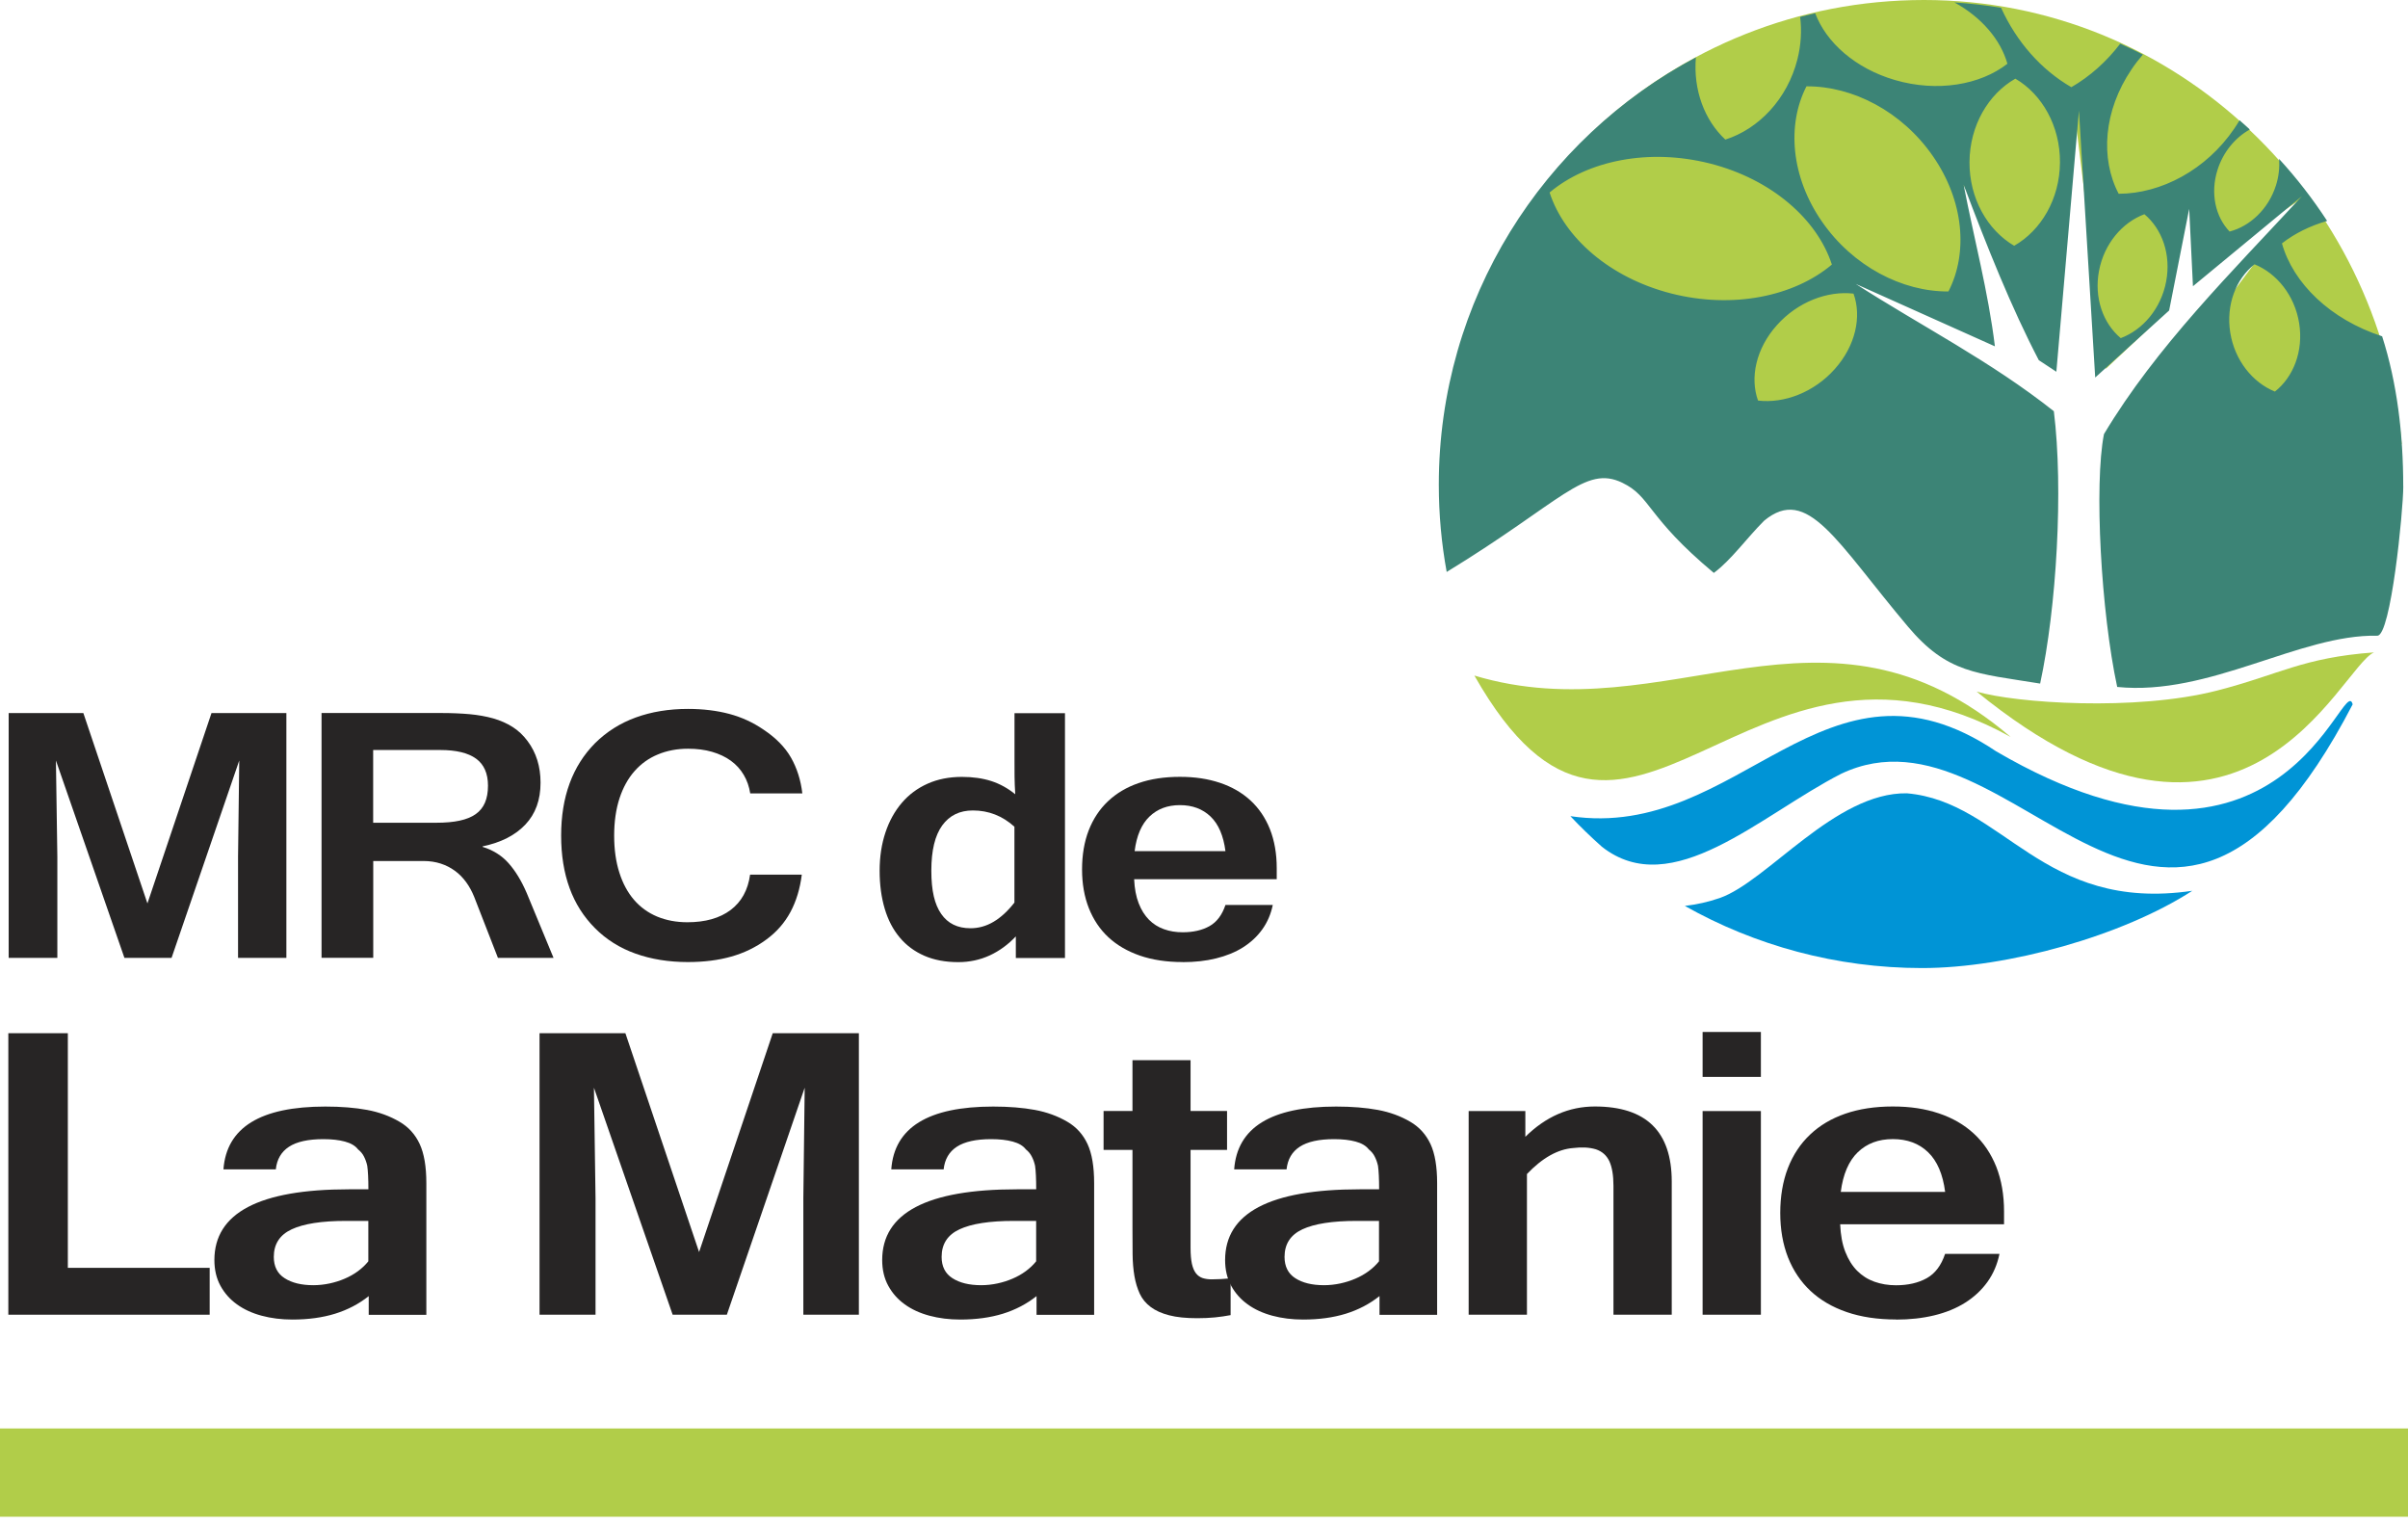
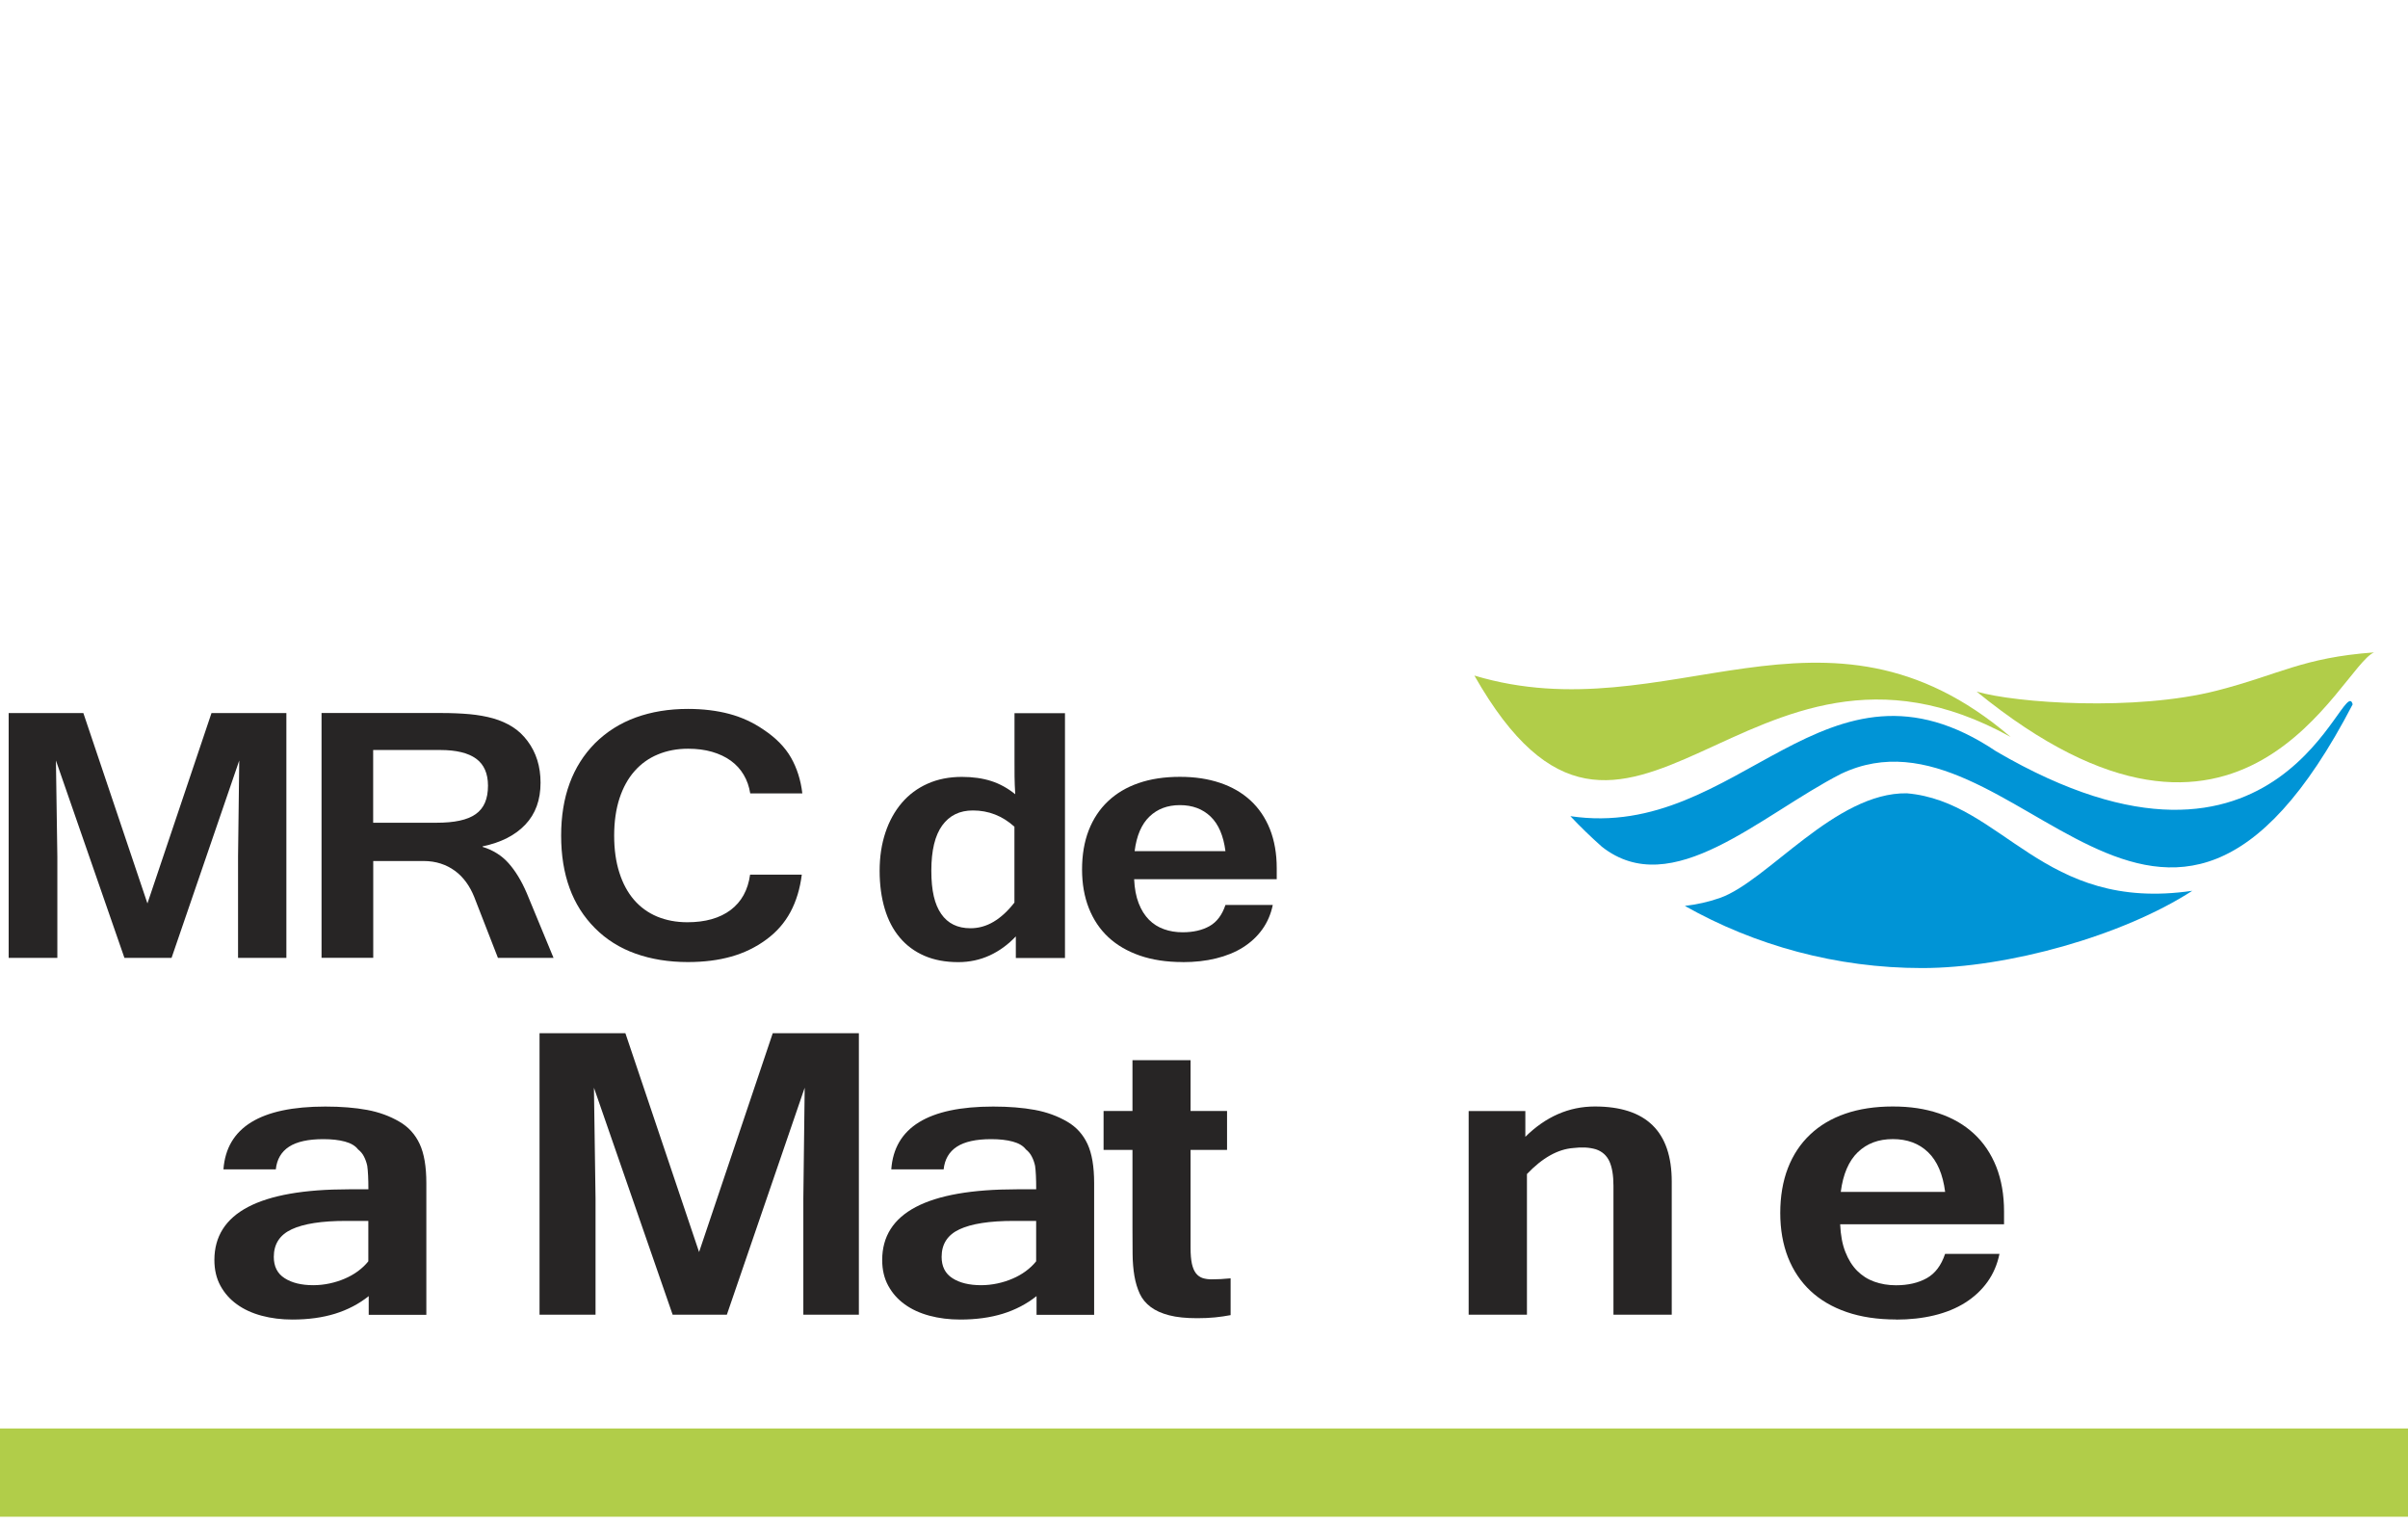
<svg xmlns="http://www.w3.org/2000/svg" width="98" height="62" viewBox="0 0 98 62" fill="none">
-   <path fill-rule="evenodd" clip-rule="evenodd" d="M97.743 18.062C96.848 8.035 88.561 0 78.302 0C68.042 0 59.618 7.86 58.723 17.89L71.683 16.834L75.943 17.595L76.63 14.405L75.382 11.247L80.206 13.283L79.918 7.521L83.229 14.632L84.416 4.451L85.705 15.006L88.249 12.615L89.007 7.885L89.998 10.544L93.776 8.013L89.278 14.027L90.966 17.909L97.746 18.068L97.743 18.062Z" fill="#B1CD49" />
-   <path fill-rule="evenodd" clip-rule="evenodd" d="M97.806 19.789C97.806 17.682 97.559 15.589 96.947 13.685C94.835 12.998 93.324 11.524 92.87 9.904C93.387 9.499 94.014 9.19 94.709 8.99C94.126 8.096 93.472 7.25 92.752 6.465C92.78 6.812 92.742 7.182 92.624 7.551C92.32 8.506 91.573 9.206 90.739 9.422C90.164 8.823 89.945 7.866 90.249 6.908C90.482 6.178 90.972 5.598 91.562 5.269C91.426 5.141 91.286 5.018 91.144 4.895C91.078 5.007 91.007 5.119 90.933 5.228C89.792 6.911 87.954 7.882 86.225 7.885C85.47 6.451 85.609 4.503 86.75 2.821C86.892 2.61 87.046 2.41 87.21 2.222C86.906 2.066 86.6 1.918 86.288 1.778C85.735 2.503 85.059 3.108 84.299 3.548C83.07 2.837 82.069 1.704 81.44 0.317C80.816 0.213 80.181 0.142 79.538 0.098C80.646 0.703 81.42 1.614 81.697 2.594C80.589 3.458 78.841 3.759 77.117 3.256C75.508 2.785 74.321 1.729 73.875 0.539C73.67 0.585 73.464 0.635 73.262 0.687C73.33 1.239 73.3 1.825 73.15 2.416C72.742 4.027 71.579 5.247 70.217 5.68C69.369 4.892 68.906 3.661 69.019 2.336C62.794 5.639 58.556 12.183 58.556 19.72C58.556 20.935 58.666 22.122 58.877 23.274C63.58 20.402 64.499 18.905 66.028 19.646C67.21 20.218 66.997 21.017 69.749 23.313C70.455 22.79 71.073 21.912 71.798 21.187C73.568 19.726 74.728 22.032 77.642 25.49C79.256 27.408 80.427 27.392 83.029 27.816C83.697 24.724 83.981 19.912 83.587 16.733C81.005 14.689 78.211 13.28 75.525 11.554L81.188 14.093C80.922 11.898 80.337 9.704 79.913 7.51C80.876 10.06 81.866 12.533 82.974 14.656L83.689 15.127L84.608 4.501L85.27 15.362L88.279 12.634L89.095 8.498L89.248 11.647L93.686 7.981C90.805 11.094 87.757 14.106 85.626 17.666C85.223 19.718 85.505 24.894 86.165 27.953C89.924 28.333 93.593 25.802 96.752 25.868C97.302 25.879 97.808 20.782 97.808 19.786L97.806 19.789ZM74.553 10.766C73.013 12.063 70.521 12.58 68.014 11.942C65.511 11.302 63.662 9.674 63.065 7.833C64.606 6.536 67.098 6.019 69.604 6.656C72.107 7.297 73.957 8.925 74.553 10.766ZM79.297 11.86C77.418 11.874 75.407 10.837 74.148 9.015C72.887 7.195 72.715 5.078 73.519 3.513C75.399 3.499 77.41 4.536 78.668 6.358C79.929 8.178 80.102 10.295 79.297 11.86ZM81.973 10.002C80.884 9.362 80.145 8.074 80.154 6.591C80.165 5.108 80.92 3.828 82.02 3.201C83.109 3.838 83.847 5.13 83.836 6.613C83.825 8.096 83.07 9.376 81.97 10.002H81.973ZM92.583 15.934C91.675 15.565 90.947 14.664 90.766 13.534C90.586 12.405 90.999 11.348 91.754 10.755C92.662 11.124 93.39 12.024 93.571 13.154C93.751 14.284 93.338 15.34 92.583 15.934ZM87.272 8.717C87.992 9.316 88.367 10.361 88.156 11.461C87.946 12.56 87.21 13.422 86.309 13.759C85.59 13.157 85.215 12.115 85.426 11.015C85.636 9.915 86.372 9.053 87.272 8.717ZM71.549 16.303C71.21 15.368 71.465 14.183 72.313 13.234C73.161 12.284 74.373 11.825 75.434 11.948C75.773 12.883 75.519 14.068 74.671 15.017C73.826 15.967 72.611 16.426 71.549 16.3V16.303Z" fill="#3C8476" />
  <path fill-rule="evenodd" clip-rule="evenodd" d="M60.004 27.49C66.258 38.497 70.989 23.966 81.828 29.988C74.236 23.496 67.891 29.857 60.004 27.49Z" fill="#B1CD49" />
  <path fill-rule="evenodd" clip-rule="evenodd" d="M96.618 26.547C93.691 26.763 92.772 27.449 90.219 28.103C86.909 28.951 82.031 28.609 80.444 28.142C91.333 37.022 95.209 27.17 96.616 26.547H96.618Z" fill="#B1CD49" />
  <path fill-rule="evenodd" clip-rule="evenodd" d="M95.748 28.661C95.387 27.266 92.903 37.383 81.24 30.574C74.263 25.884 70.816 34.237 63.911 33.211C64.318 33.646 64.748 34.059 65.194 34.456C68.05 36.702 71.629 33.178 74.928 31.488C82.011 28.12 87.97 43.624 95.748 28.661Z" fill="#0094D6" />
  <path fill-rule="evenodd" clip-rule="evenodd" d="M78.222 39.392C81.708 39.392 86.394 38.078 89.221 36.248C83.109 37.145 81.538 32.623 77.607 32.281C74.685 32.234 71.93 35.862 69.993 36.541C69.519 36.705 69.054 36.806 68.57 36.864C71.421 38.472 74.737 39.392 78.222 39.392Z" fill="#0094D6" />
  <path d="M98 58.127H0V61.719H98V58.127Z" fill="#B1CD49" />
  <path d="M11.655 38.978H9.688V34.864L9.737 30.946L6.982 38.978H5.064L2.276 30.946L2.334 34.864V38.978H0.353V29.017H3.393L6 36.762L8.607 29.017H11.655V38.978Z" fill="#272525" />
  <path d="M22.525 38.978H20.265L19.299 36.497C19.212 36.281 19.105 36.081 18.974 35.901C18.842 35.72 18.692 35.564 18.514 35.435C18.339 35.307 18.145 35.208 17.934 35.14C17.723 35.072 17.491 35.036 17.236 35.036H15.19V38.976H13.086V29.014H17.969C18.38 29.014 18.763 29.031 19.11 29.061C19.46 29.094 19.781 29.151 20.073 29.233C20.366 29.318 20.629 29.433 20.861 29.581C21.094 29.728 21.296 29.92 21.471 30.155C21.824 30.626 21.999 31.192 21.999 31.849C21.999 32.552 21.794 33.118 21.381 33.553C20.971 33.988 20.391 34.284 19.641 34.44V34.461C20.062 34.59 20.415 34.809 20.694 35.121C20.973 35.433 21.222 35.84 21.439 36.346L22.527 38.976L22.525 38.978ZM15.187 33.479H17.748C18.123 33.479 18.44 33.452 18.705 33.394C18.971 33.337 19.19 33.249 19.359 33.129C19.529 33.009 19.655 32.853 19.737 32.661C19.819 32.47 19.86 32.24 19.86 31.969C19.86 31.474 19.698 31.107 19.376 30.872C19.053 30.637 18.566 30.519 17.917 30.519H15.187V33.479Z" fill="#272525" />
  <path d="M27.997 39.148C27.217 39.148 26.505 39.033 25.868 38.806C25.228 38.579 24.678 38.234 24.218 37.772C23.753 37.307 23.406 36.76 23.179 36.133C22.951 35.507 22.837 34.798 22.837 34.002C22.837 32.426 23.296 31.173 24.218 30.24C24.689 29.775 25.241 29.425 25.876 29.195C26.511 28.965 27.217 28.847 27.997 28.847C28.615 28.847 29.176 28.916 29.679 29.05C30.183 29.184 30.645 29.397 31.069 29.687C31.572 30.021 31.947 30.401 32.191 30.828C32.434 31.255 32.59 31.742 32.653 32.286H30.533C30.489 32.007 30.401 31.753 30.267 31.529C30.133 31.302 29.961 31.113 29.742 30.954C29.526 30.798 29.271 30.678 28.979 30.593C28.686 30.508 28.36 30.467 28.005 30.467C27.556 30.467 27.146 30.544 26.773 30.7C26.401 30.853 26.084 31.083 25.822 31.381C25.559 31.679 25.356 32.048 25.211 32.489C25.069 32.929 24.995 33.433 24.995 34.002C24.995 34.571 25.066 35.069 25.206 35.507C25.345 35.947 25.545 36.316 25.802 36.615C26.059 36.913 26.371 37.14 26.741 37.296C27.11 37.449 27.52 37.528 27.975 37.528C28.705 37.528 29.293 37.361 29.734 37.03C30.174 36.699 30.44 36.221 30.527 35.591H32.631C32.56 36.16 32.407 36.667 32.172 37.107C31.936 37.547 31.608 37.925 31.184 38.234C30.757 38.549 30.281 38.779 29.758 38.926C29.236 39.074 28.648 39.148 27.991 39.148H27.997Z" fill="#272525" />
  <path d="M41.342 38.103C41.028 38.437 40.675 38.694 40.281 38.877C39.887 39.058 39.46 39.151 39 39.151C38.48 39.151 38.021 39.066 37.624 38.894C37.225 38.721 36.891 38.475 36.62 38.152C36.349 37.832 36.144 37.441 36.007 36.981C35.87 36.522 35.799 36.005 35.799 35.433C35.799 34.861 35.879 34.344 36.035 33.876C36.191 33.408 36.415 33.006 36.702 32.669C36.989 32.333 37.34 32.073 37.75 31.89C38.16 31.706 38.628 31.613 39.148 31.613C39.597 31.613 39.996 31.671 40.344 31.783C40.691 31.895 41.017 32.076 41.318 32.319C41.301 32.059 41.293 31.819 41.29 31.602C41.288 31.384 41.288 31.167 41.288 30.951V29.022H43.342V38.984H41.342V38.103ZM41.285 33.641C40.798 33.2 40.234 32.979 39.594 32.979C39.058 32.979 38.642 33.181 38.346 33.589C38.051 33.996 37.903 34.609 37.903 35.43C37.903 36.251 38.037 36.801 38.305 37.189C38.574 37.578 38.97 37.772 39.495 37.772C39.827 37.772 40.141 37.684 40.439 37.507C40.738 37.329 41.019 37.069 41.285 36.727V33.641Z" fill="#272525" />
  <path d="M48.133 39.148C47.476 39.148 46.896 39.06 46.39 38.885C45.884 38.71 45.457 38.461 45.11 38.139C44.762 37.816 44.497 37.419 44.313 36.954C44.13 36.489 44.037 35.963 44.037 35.378C44.037 34.792 44.127 34.254 44.308 33.788C44.489 33.323 44.751 32.927 45.093 32.604C45.435 32.281 45.851 32.032 46.341 31.865C46.83 31.695 47.391 31.611 48.018 31.611C48.644 31.611 49.161 31.693 49.648 31.854C50.133 32.016 50.548 32.256 50.891 32.571C51.235 32.888 51.498 33.277 51.684 33.742C51.867 34.207 51.96 34.735 51.96 35.329V35.777H46.157C46.174 36.155 46.234 36.48 46.341 36.754C46.447 37.028 46.587 37.249 46.759 37.424C46.932 37.599 47.137 37.728 47.369 37.81C47.602 37.895 47.856 37.936 48.133 37.936C48.559 37.936 48.923 37.854 49.222 37.687C49.52 37.52 49.736 37.233 49.873 36.825H51.799C51.722 37.197 51.58 37.528 51.372 37.818C51.164 38.108 50.901 38.352 50.584 38.552C50.267 38.751 49.9 38.899 49.487 39C49.074 39.102 48.623 39.151 48.133 39.151V39.148ZM49.873 34.634C49.791 34.005 49.591 33.537 49.268 33.227C48.945 32.918 48.529 32.762 48.021 32.762C47.512 32.762 47.104 32.918 46.781 33.227C46.458 33.537 46.256 34.005 46.177 34.634H49.873Z" fill="#272525" />
-   <path d="M8.533 53.498H0.339V42.043H2.761V51.591H8.533V53.498Z" fill="#272525" />
  <path d="M15.012 52.737C14.607 53.06 14.15 53.298 13.639 53.457C13.127 53.615 12.55 53.695 11.901 53.695C11.453 53.695 11.037 53.643 10.648 53.539C10.262 53.435 9.926 53.282 9.644 53.077C9.36 52.874 9.135 52.62 8.971 52.319C8.807 52.018 8.725 51.667 8.725 51.273C8.725 49.356 10.55 48.395 14.199 48.395H14.993C14.993 47.96 14.976 47.643 14.946 47.438C14.916 47.301 14.872 47.178 14.815 47.066C14.76 46.953 14.678 46.855 14.571 46.77C14.459 46.623 14.281 46.519 14.038 46.453C13.794 46.387 13.502 46.354 13.16 46.354C12.544 46.354 12.076 46.458 11.762 46.663C11.447 46.869 11.269 47.175 11.225 47.583H9.094C9.22 45.878 10.602 45.028 13.242 45.028C13.882 45.028 14.448 45.074 14.938 45.164C15.428 45.255 15.868 45.416 16.259 45.646C16.626 45.859 16.9 46.163 17.08 46.551C17.261 46.94 17.351 47.471 17.351 48.144V53.503H15.006V52.74L15.012 52.737ZM14.993 49.681H14.076C13.091 49.681 12.358 49.796 11.871 50.023C11.384 50.25 11.143 50.625 11.143 51.145C11.143 51.533 11.288 51.824 11.584 52.012C11.877 52.201 12.265 52.297 12.752 52.297C12.976 52.297 13.198 52.272 13.414 52.226C13.633 52.179 13.838 52.114 14.03 52.031C14.224 51.949 14.402 51.848 14.566 51.728C14.73 51.607 14.872 51.473 14.99 51.325V49.684L14.993 49.681Z" fill="#272525" />
  <path d="M34.954 53.498H32.694V48.765L32.749 44.261L29.581 53.498H27.375L24.172 44.261L24.237 48.765V53.498H21.958V42.043H25.452L28.451 50.948L31.449 42.043H34.954V53.498Z" fill="#272525" />
  <path d="M42.19 52.737C41.785 53.06 41.328 53.298 40.817 53.457C40.305 53.615 39.728 53.695 39.08 53.695C38.631 53.695 38.215 53.643 37.827 53.539C37.441 53.435 37.104 53.282 36.822 53.077C36.538 52.874 36.314 52.62 36.15 52.319C35.985 52.018 35.903 51.667 35.903 51.273C35.903 49.356 37.728 48.395 41.378 48.395H42.171C42.171 47.96 42.155 47.643 42.125 47.438C42.095 47.301 42.051 47.178 41.993 47.066C41.936 46.953 41.857 46.855 41.75 46.77C41.638 46.623 41.46 46.519 41.216 46.453C40.973 46.387 40.68 46.354 40.338 46.354C39.723 46.354 39.255 46.458 38.94 46.663C38.626 46.869 38.448 47.175 38.404 47.583H36.273C36.396 45.878 37.78 45.028 40.42 45.028C41.06 45.028 41.627 45.074 42.117 45.164C42.606 45.255 43.047 45.416 43.438 45.646C43.804 45.859 44.078 46.163 44.259 46.551C44.439 46.94 44.529 47.471 44.529 48.144V53.503H42.185V52.74L42.19 52.737ZM42.171 49.681H41.255C40.27 49.681 39.536 49.796 39.05 50.023C38.562 50.25 38.322 50.625 38.322 51.145C38.322 51.533 38.467 51.824 38.762 52.012C39.055 52.201 39.444 52.297 39.931 52.297C40.155 52.297 40.376 52.272 40.593 52.226C40.811 52.179 41.017 52.114 41.208 52.031C41.402 51.949 41.58 51.848 41.744 51.728C41.908 51.607 42.051 51.473 42.169 51.325V49.684L42.171 49.681Z" fill="#272525" />
  <path d="M50.089 53.514C49.884 53.553 49.67 53.585 49.449 53.607C49.227 53.629 48.986 53.64 48.724 53.64C48.27 53.64 47.889 53.602 47.583 53.522C47.276 53.443 47.027 53.331 46.83 53.183C46.633 53.035 46.486 52.858 46.387 52.647C46.289 52.436 46.215 52.193 46.168 51.922C46.122 51.651 46.097 51.353 46.094 51.03C46.092 50.705 46.089 50.36 46.089 49.993V46.792H44.913V45.208H46.089V43.142H48.453V45.208H49.938V46.792H48.453V50.778C48.453 51.044 48.472 51.26 48.508 51.427C48.546 51.594 48.601 51.722 48.674 51.815C48.748 51.908 48.839 51.971 48.945 52.007C49.052 52.04 49.172 52.059 49.309 52.059C49.553 52.059 49.81 52.045 50.083 52.018V53.517L50.089 53.514Z" fill="#272525" />
-   <path d="M56.146 52.737C55.741 53.06 55.284 53.298 54.773 53.457C54.261 53.615 53.684 53.695 53.035 53.695C52.587 53.695 52.171 53.643 51.782 53.539C51.397 53.435 51.06 53.282 50.778 53.077C50.494 52.874 50.27 52.62 50.105 52.319C49.941 52.018 49.859 51.667 49.859 51.273C49.859 49.356 51.684 48.395 55.334 48.395H56.127C56.127 47.96 56.111 47.643 56.081 47.438C56.05 47.301 56.007 47.178 55.949 47.066C55.895 46.953 55.812 46.855 55.706 46.77C55.593 46.623 55.416 46.519 55.172 46.453C54.929 46.387 54.636 46.354 54.294 46.354C53.678 46.354 53.211 46.458 52.896 46.663C52.581 46.869 52.404 47.175 52.36 47.583H50.228C50.352 45.878 51.736 45.028 54.376 45.028C55.016 45.028 55.583 45.074 56.072 45.164C56.562 45.255 57.002 45.416 57.394 45.646C57.76 45.859 58.034 46.163 58.217 46.551C58.398 46.94 58.488 47.471 58.488 48.144V53.503H56.143V52.74L56.146 52.737ZM56.127 49.681H55.211C54.226 49.681 53.492 49.796 53.005 50.023C52.518 50.25 52.278 50.625 52.278 51.145C52.278 51.533 52.423 51.824 52.715 52.012C53.008 52.201 53.397 52.297 53.884 52.297C54.108 52.297 54.33 52.272 54.546 52.226C54.764 52.179 54.97 52.114 55.161 52.031C55.355 51.949 55.533 51.848 55.697 51.728C55.862 51.607 56.004 51.473 56.122 51.325V49.684L56.127 49.681Z" fill="#272525" />
  <path d="M62.075 46.261C62.909 45.438 63.853 45.025 64.906 45.025C66.994 45.025 68.036 46.042 68.036 48.081V53.498H65.664V48.25C65.664 47.826 65.607 47.495 65.498 47.255C65.385 47.014 65.202 46.852 64.948 46.767C64.68 46.688 64.376 46.672 64.031 46.715C63.402 46.762 62.773 47.112 62.143 47.774V53.498H59.771V45.211H62.078V46.261H62.075Z" fill="#272525" />
-   <path d="M71.664 43.821H69.292V41.993H71.664V43.821ZM71.664 53.498H69.292V45.211H71.664V53.498Z" fill="#272525" />
  <path d="M77.163 53.692C76.411 53.692 75.741 53.591 75.158 53.391C74.575 53.191 74.085 52.904 73.686 52.532C73.287 52.16 72.983 51.706 72.769 51.17C72.559 50.633 72.452 50.029 72.452 49.358C72.452 48.688 72.556 48.067 72.764 47.531C72.972 46.995 73.273 46.54 73.667 46.168C74.058 45.796 74.537 45.512 75.1 45.318C75.664 45.123 76.307 45.025 77.029 45.025C77.752 45.025 78.345 45.118 78.903 45.304C79.462 45.49 79.938 45.766 80.332 46.13C80.728 46.494 81.029 46.943 81.243 47.476C81.453 48.01 81.56 48.617 81.56 49.301V49.818H74.89C74.909 50.253 74.977 50.628 75.1 50.94C75.221 51.252 75.382 51.509 75.582 51.711C75.782 51.911 76.014 52.059 76.282 52.154C76.55 52.25 76.843 52.3 77.161 52.3C77.653 52.3 78.069 52.204 78.414 52.012C78.756 51.821 79.005 51.49 79.161 51.022H81.374C81.286 51.451 81.122 51.832 80.884 52.165C80.643 52.499 80.343 52.778 79.979 53.008C79.615 53.238 79.193 53.41 78.717 53.525C78.241 53.64 77.722 53.697 77.161 53.697L77.163 53.692ZM79.163 48.502C79.07 47.78 78.838 47.241 78.468 46.885C78.099 46.529 77.62 46.352 77.035 46.352C76.449 46.352 75.981 46.529 75.609 46.885C75.24 47.241 75.007 47.78 74.915 48.502H79.166H79.163Z" fill="#272525" />
</svg>